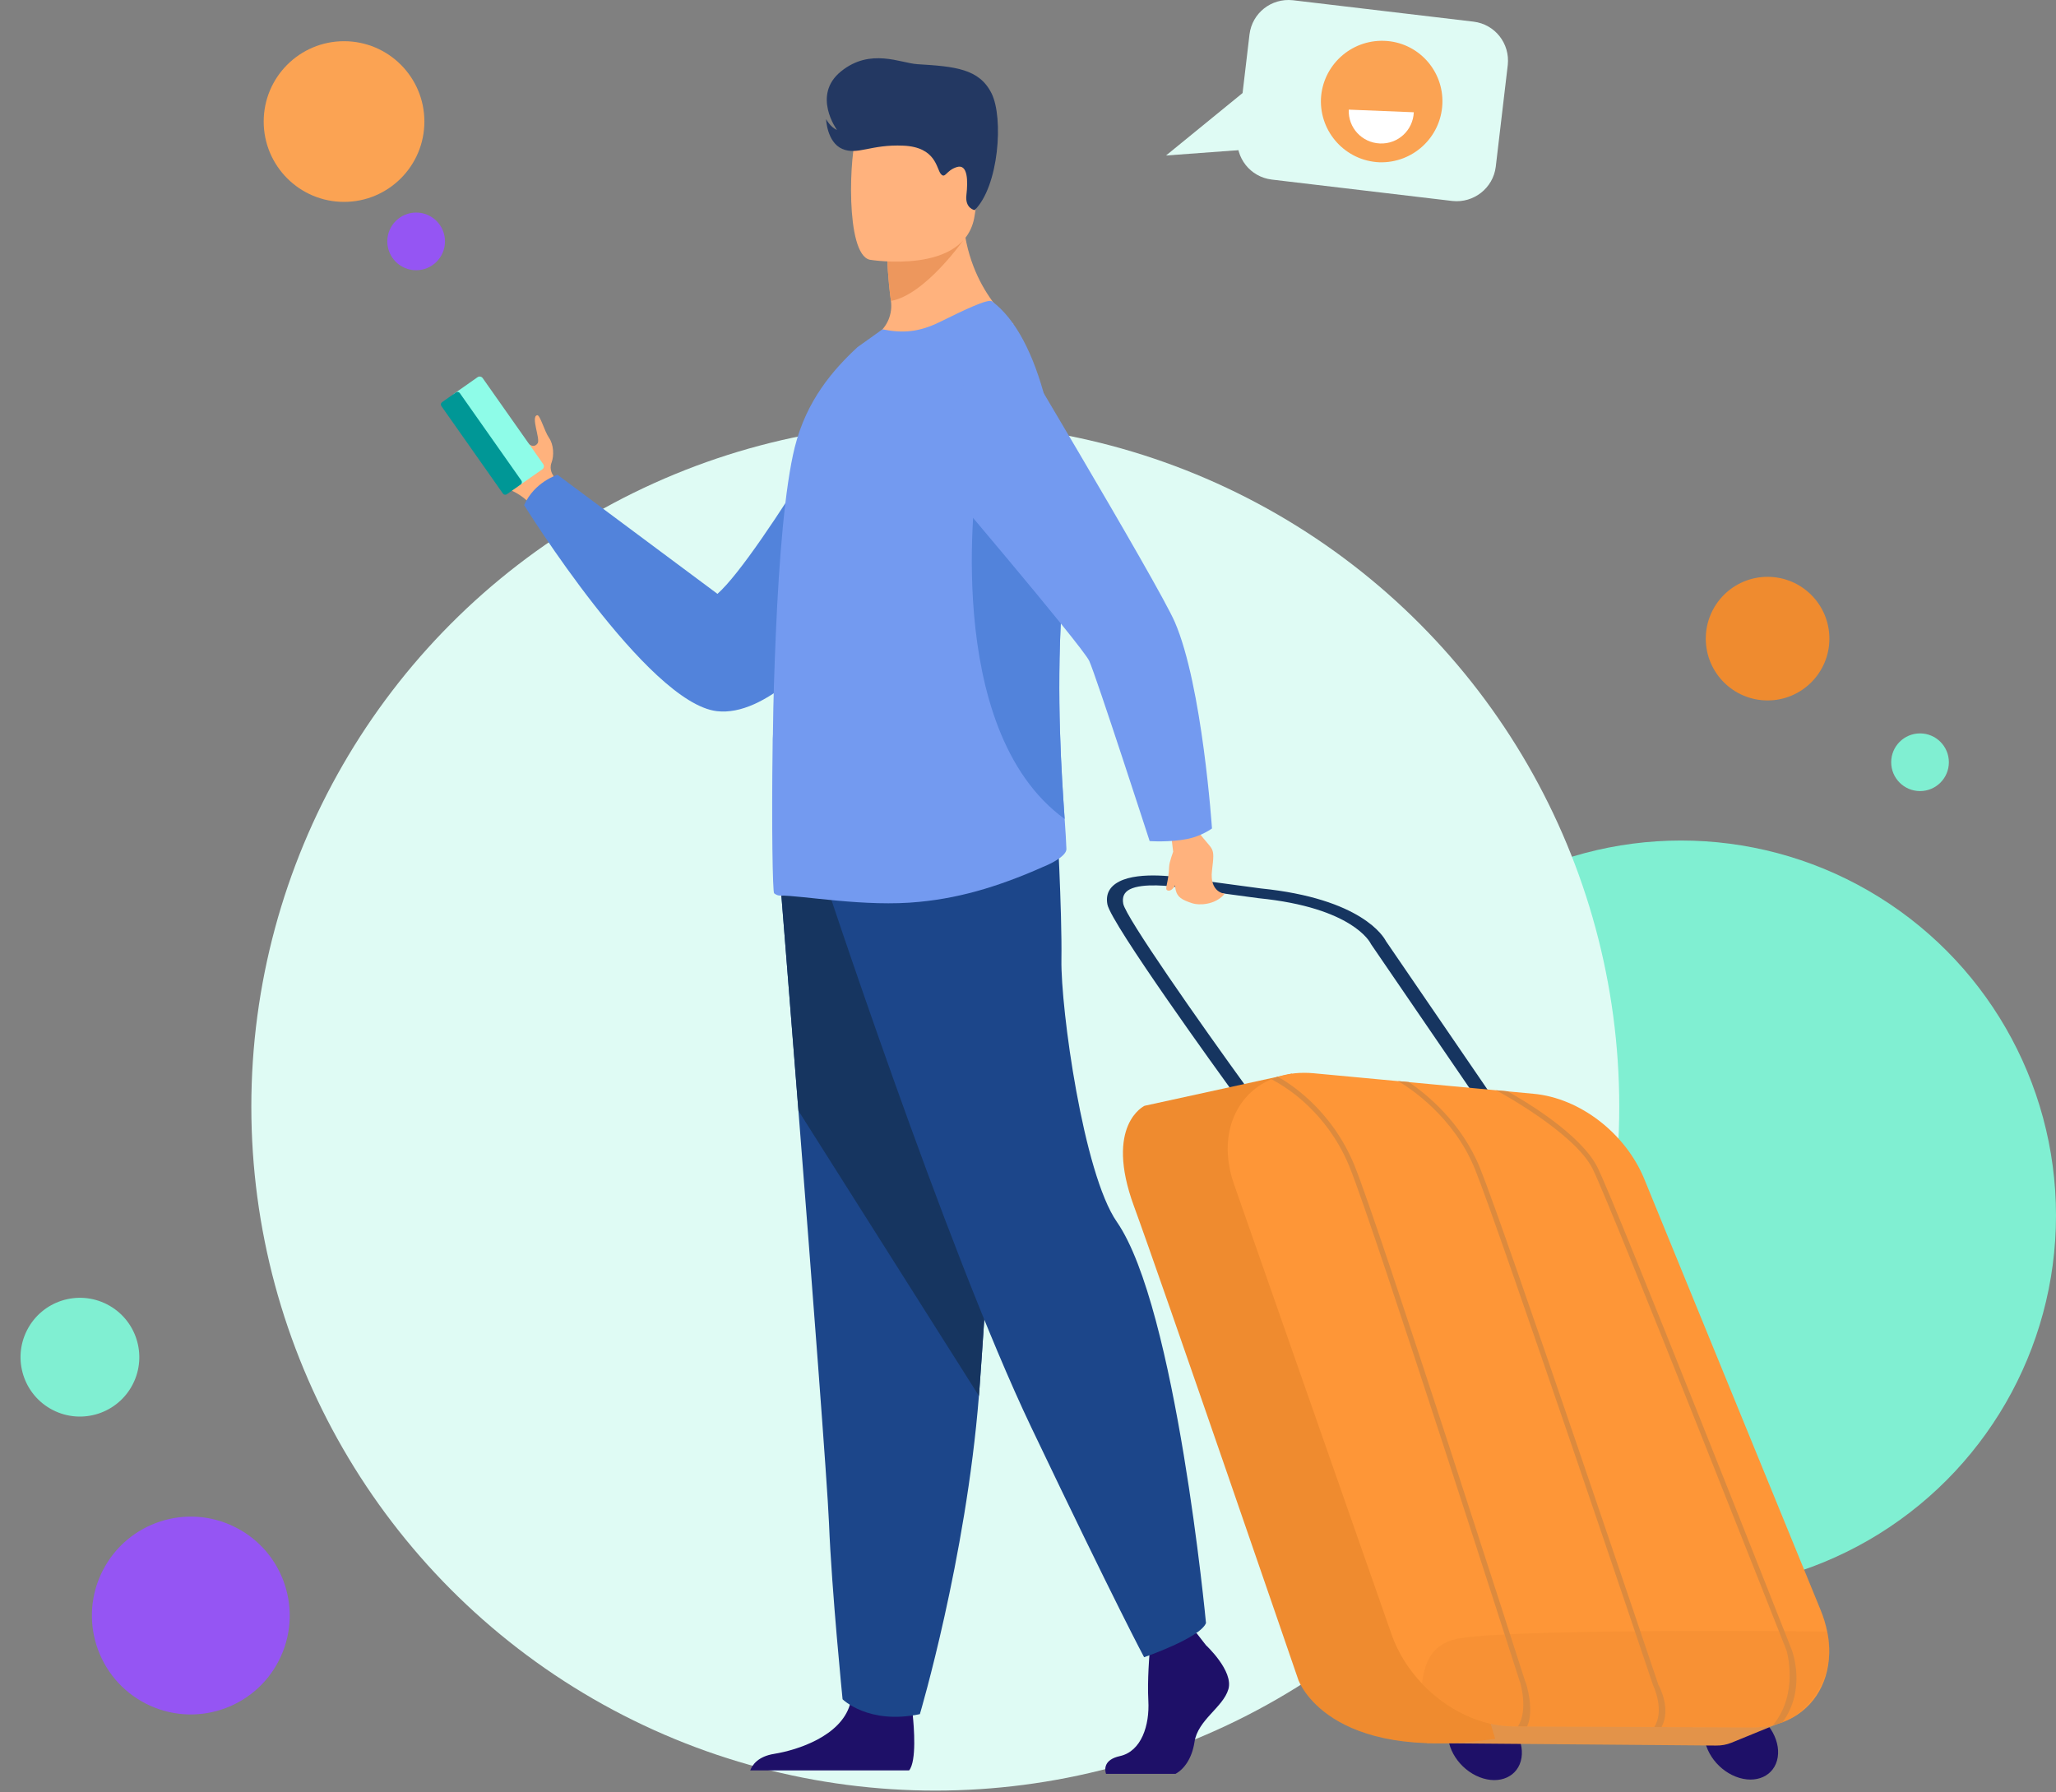
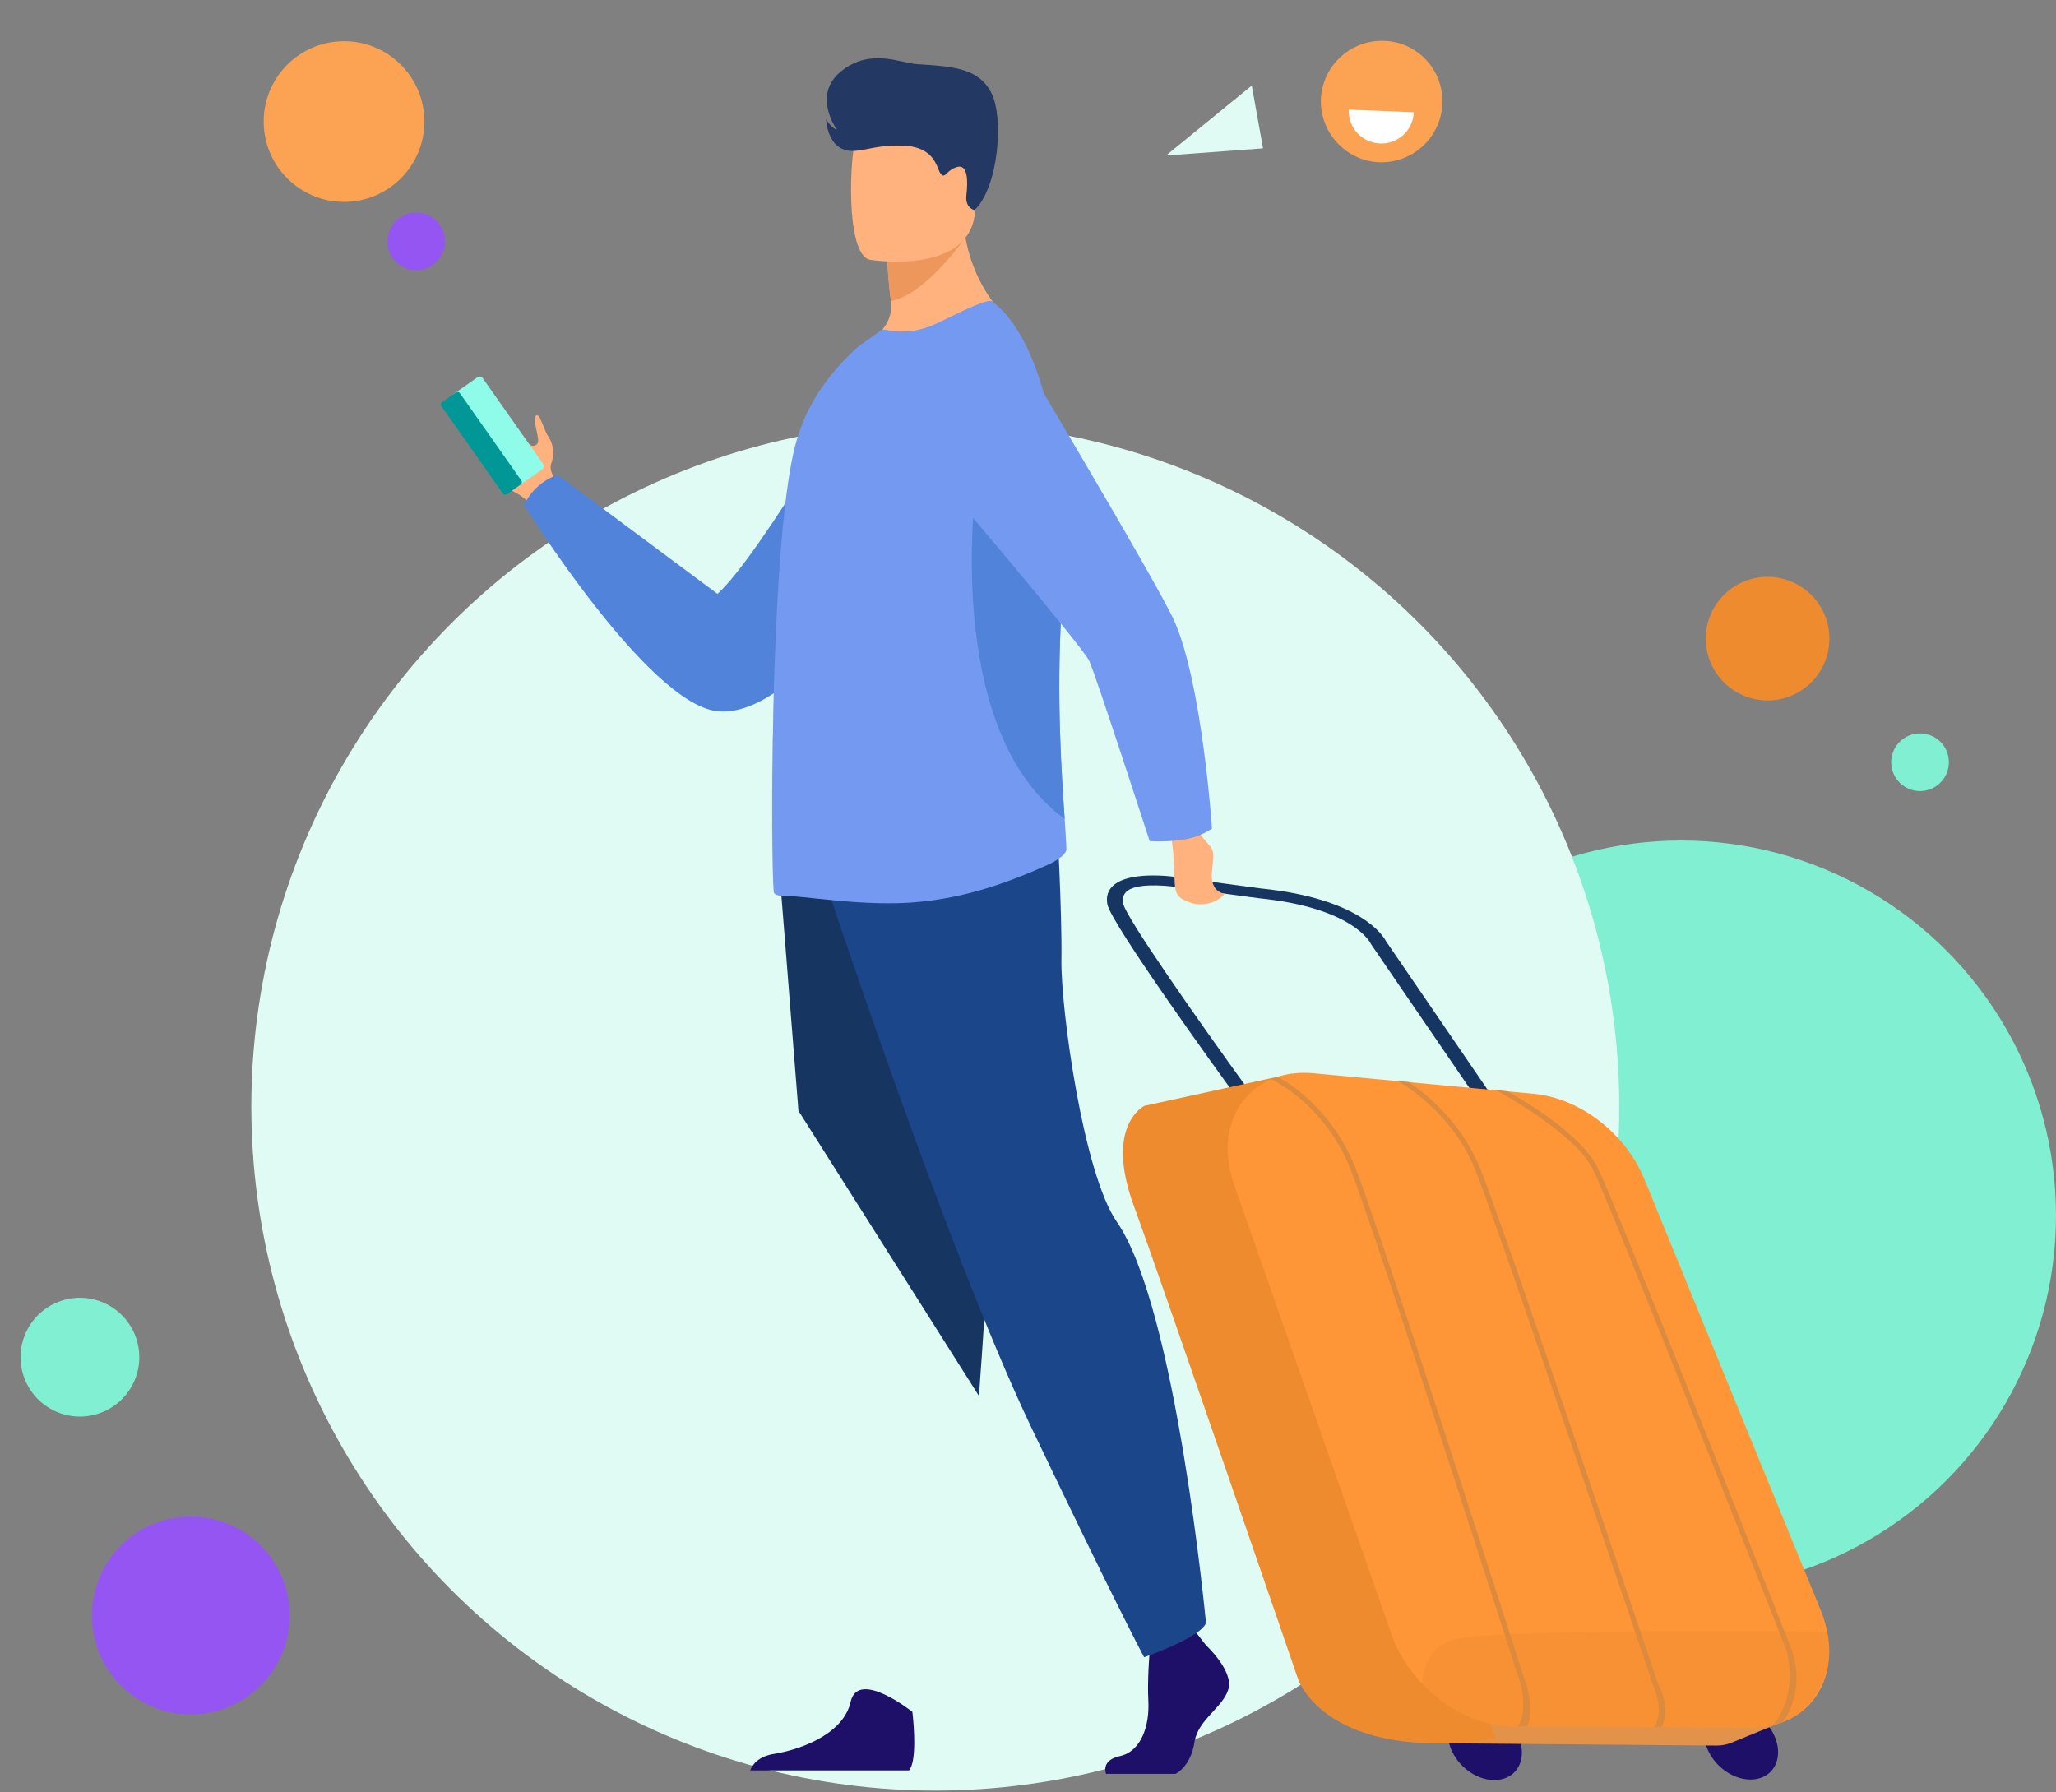
<svg xmlns="http://www.w3.org/2000/svg" width="499" height="435" viewBox="0 0 499 435" fill="none">
  <rect x="0" y="0" width="499" height="435" fill="#808080" stroke="none" />
  <circle cx="408" cy="295" r="91" fill="#80EFD2" />
  <circle cx="227" cy="268.587" r="166" fill="#DFFBF4" />
-   <path d="M115.784 107.348C117.538 112.059 120.584 117.53 123.769 118.889C127.386 120.431 128.895 122.606 128.895 122.606L131.819 120.914L135.309 118.889C135.309 118.889 135.226 118.5 135.054 117.868C134.888 117.241 134.627 116.364 134.272 115.399C134.272 115.399 133.201 114.028 133.856 112.297C134.51 110.572 134.383 107.903 133.262 106.283C132.141 104.663 131.065 100.657 130.388 100.773C128.751 101.051 131.192 106.555 130.493 107.576C129.866 108.497 129.073 108.18 128.923 108.108C128.912 108.103 128.901 108.097 128.895 108.092C124.318 106.083 118.764 95.247 116.306 96.707C115.396 97.261 115.041 105.34 115.784 107.348Z" fill="#FFB27D" />
+   <path d="M115.784 107.348C117.538 112.059 120.584 117.53 123.769 118.889C127.386 120.431 128.895 122.606 128.895 122.606L131.819 120.914L135.309 118.889C135.309 118.889 135.226 118.5 135.054 117.868C134.888 117.241 134.627 116.364 134.272 115.399C134.272 115.399 133.201 114.028 133.856 112.297C134.51 110.572 134.383 107.903 133.262 106.283C132.141 104.663 131.065 100.657 130.388 100.773C128.751 101.051 131.192 106.555 130.493 107.576C129.866 108.497 129.073 108.18 128.923 108.108C128.912 108.103 128.901 108.097 128.895 108.092C124.318 106.083 118.764 95.247 116.306 96.707C115.396 97.261 115.041 105.34 115.784 107.348" fill="#FFB27D" />
  <path d="M131.62 113.906L125.883 117.934C125.478 118.217 124.912 118.118 124.629 117.712L109.942 96.834C109.659 96.429 109.759 95.868 110.164 95.58L115.901 91.552C116.306 91.269 116.872 91.369 117.155 91.774L131.847 112.652C132.125 113.057 132.03 113.623 131.62 113.906Z" fill="#8EFCE8" />
  <path d="M126.376 117.596L123.014 119.954C122.703 120.171 122.276 120.093 122.06 119.788L107.123 98.56C106.907 98.249 106.985 97.822 107.29 97.605L110.652 95.247C110.963 95.031 111.39 95.109 111.607 95.414L126.543 116.642C126.759 116.947 126.681 117.38 126.376 117.596Z" fill="#009796" />
  <path d="M213.902 83.951C213.902 83.951 184.717 134.779 174.131 144.134L135.309 115.232C135.309 115.232 129.678 116.958 127.208 122.606C127.208 122.606 157.048 170.622 173.992 172.603C197.14 175.31 229.781 115.116 229.781 115.116L213.902 83.951Z" fill="#5283DB" />
  <path d="M268.432 430.53H285.293C287.418 429.376 289.305 426.74 289.904 422.812C290.725 417.386 296.817 414.429 298.132 409.99C299.447 405.551 292.7 399.309 292.7 399.309L291.568 397.856L290.392 396.346L279.201 398.976C279.201 398.976 278.924 401.634 278.757 405.03C278.635 407.476 278.574 410.306 278.707 412.781C279.035 418.695 277.054 425.065 271.783 426.219C267.905 427.079 268.077 429.381 268.432 430.53Z" fill="#1E1068" />
  <path d="M182.087 429.681H220.649C222.502 427.423 221.819 419.078 221.536 416.354C221.475 415.805 221.436 415.488 221.436 415.488C221.436 415.488 208.27 404.969 206.461 413.025C206.406 413.28 206.339 413.524 206.267 413.768C203.987 421.298 193.767 424.721 187.869 425.675C184.029 426.297 182.609 428.289 182.087 429.681Z" fill="#1E1068" />
-   <path d="M189.434 214.726C189.434 214.726 191.431 239.638 193.784 269.583C196.979 310.263 200.819 360.227 201.202 369.692C201.856 386.132 204.497 412.42 204.497 412.42C204.497 412.42 210.75 418.668 223.256 416.032C223.256 416.032 234.409 378.497 237.588 338.788C237.638 338.138 237.688 337.478 237.738 336.829C240.701 296.398 245.306 211.269 245.306 211.269L189.434 214.726Z" fill="#1C468A" />
  <path d="M189.434 214.726C189.434 214.726 191.431 239.638 193.784 269.583L237.588 338.793C237.638 338.144 237.688 337.484 237.738 336.835C240.701 296.404 245.306 211.275 245.306 211.275L189.434 214.726Z" fill="#163560" />
  <path d="M199.204 210.665C199.204 210.665 229.437 302.723 250.266 346.361C271.094 389.994 277.68 402.217 277.68 402.217C277.68 402.217 291.279 397.545 292.7 393.922C292.7 393.922 285.481 317.343 271.061 296.548C262.911 284.802 257.434 244.793 257.612 232.947C257.789 221.107 256.447 197.576 256.447 197.576L199.204 210.665Z" fill="#1C468A" />
  <path d="M207.532 86.159C221.614 90.598 245.982 78.619 245.982 78.619C245.982 78.619 232.999 68.887 233.682 48.652L222.79 57.413L215.394 63.366C215.394 63.366 215.422 66.873 216.232 73.026C216.232 73.043 216.238 73.054 216.238 73.076C216.643 76.15 215.405 79.223 212.925 81.093C209.458 83.707 207.532 86.159 207.532 86.159Z" fill="#FFB27D" />
  <path d="M215.395 63.372C215.395 63.372 215.422 66.878 216.232 73.031C224.427 71.628 233.721 58.4 233.721 58.4C229.548 57.196 225.898 56.986 222.785 57.424L215.395 63.372Z" fill="#ED975D" />
  <path d="M211.089 63.039C211.089 63.039 234.353 66.895 236.534 52.392C238.72 37.888 243.192 28.617 228.433 25.543C213.669 22.464 209.946 27.563 208.037 32.229C206.129 36.895 205.097 61.663 211.089 63.039Z" fill="#FFB27D" />
  <path d="M187.88 216.801C188.307 217.156 188.796 217.367 189.362 217.367C194.649 217.295 210.074 220.224 223.118 218.887C234.12 217.833 243.858 214.582 254.311 209.899C255.704 209.272 258.894 207.574 258.822 206.026C258.777 204.328 258.605 201.87 258.395 198.769C257.657 187.988 256.364 169.457 257.618 148.068C257.84 144.084 257.962 140.134 257.978 136.244C258.089 107.26 252.33 81.759 240.767 73.132C239.78 72.421 233.715 75.384 228.145 78.125C222.996 80.661 219.04 80.91 214.18 79.928L208.121 84.25C202.195 89.743 195.709 97.211 192.89 108.552C190.494 118.201 189.084 135.595 188.307 153.627C187.958 161.795 187.675 170.039 187.597 177.857V178.135C187.525 178.911 187.525 179.755 187.525 180.531C187.242 200.605 187.531 216.518 187.88 216.801Z" fill="#739AF0" />
  <path d="M258.4 198.769C257.662 187.988 256.369 169.451 257.623 148.062C257.851 144.078 257.967 140.128 257.984 136.239C253.168 124.565 249.229 116.104 249.229 116.104H237.083C237.083 116.109 228.184 176.836 258.4 198.769Z" fill="#5283DB" />
  <path d="M236.556 50.999C236.556 50.999 234.165 50.599 234.553 47.315C234.936 44.03 234.93 39.741 232.256 40.54C229.582 41.339 229.448 43.481 228.355 42.227C227.257 40.978 227.235 35.719 219.278 35.352C211.322 34.986 208.093 37.755 204.392 36.124C200.691 34.504 200.497 28.905 200.497 28.905C200.497 28.905 201.546 30.903 203.138 31.535C203.138 31.535 196.968 23.107 204.115 17.326C211.261 11.544 218.546 15.328 222.679 15.578C231.79 16.127 237.671 16.677 240.651 22.652C243.63 28.645 242.398 45.24 236.556 50.999Z" fill="#233862" />
  <path d="M413.721 419.555C412.994 424.066 416.379 429.287 421.278 431.201C426.177 433.121 430.733 431.024 431.459 426.507C432.186 421.997 428.802 416.776 423.903 414.856C419.003 412.942 414.448 415.039 413.721 419.555Z" fill="#1E1068" />
  <path d="M351.535 419.677C350.808 424.188 354.193 429.409 359.092 431.329C363.991 433.249 368.547 431.152 369.273 426.635C370 422.124 366.616 416.903 361.717 414.989C356.817 413.058 352.262 415.167 351.535 419.677Z" fill="#1E1068" />
  <path d="M431.359 418.418L420.202 422.979C419.07 423.439 417.81 423.672 416.49 423.656L346.358 423.068L335.389 410.112L431.359 418.418Z" fill="#E39349" />
  <path d="M359.564 268.345L332.726 229.107L332.693 229.035C332.526 228.686 328.243 220.285 305.528 218.005L305.422 217.994L286.713 215.469C284.289 215.031 277.314 214.243 274.207 215.847C272.826 216.562 272.31 217.705 272.62 219.353C273.231 222.61 291.063 248.061 302.898 264.367L299.38 265.249C296.34 261.06 269.652 224.18 268.77 219.492C268.309 217.034 269.275 215.175 271.633 213.955C276.71 211.336 286.497 212.962 287.529 213.139L305.983 215.625C330.44 218.094 335.828 227.343 336.366 228.403L363.114 267.502L359.564 268.345Z" fill="#163560" />
  <path d="M313.54 260.572L277.781 268.384C277.781 268.384 267.954 272.995 275.217 292.753C281.609 310.141 315.105 407.693 315.105 407.693C315.105 407.693 322.079 427.995 362.893 422.013L313.54 260.572Z" fill="#EF8B2F" />
  <path d="M299.514 287.454L337.747 396.702C339.295 401.124 341.87 405.18 345.099 408.586C351.075 414.895 359.286 418.973 367.331 419.006L402.392 419.156L403.263 419.161L425.223 419.256C427.431 419.267 429.484 418.973 431.365 418.423C431.803 418.29 432.236 418.152 432.652 417.996C439.577 415.4 443.793 409.063 443.949 401.273C444.021 397.961 443.355 394.382 441.857 390.72L399.096 286.2C394.535 275.053 383.472 266.514 372.236 265.471L365.9 264.878L364.391 264.739H364.385L363.115 264.617L341.925 262.636L339.329 262.398L318.877 260.489C315.67 260.189 312.719 260.511 310.116 261.354C309.944 261.41 309.778 261.465 309.606 261.527L308.557 261.932C299.685 265.693 295.463 275.886 299.514 287.454Z" fill="#FE9637" />
  <g opacity="0.7">
    <path opacity="0.5" d="M345.099 408.586C351.075 414.895 359.286 418.973 367.331 419.006L402.392 419.156L403.263 419.161L425.223 419.256C427.431 419.267 429.484 418.973 431.365 418.423C431.804 418.296 432.236 418.152 432.653 417.996C439.577 415.4 445.908 405.967 443.466 395.98C443.466 395.98 369.157 395.142 354.309 397.623C346.653 398.904 345.737 404.625 345.099 408.586Z" fill="#EF8B2F" />
  </g>
  <path d="M363.114 264.611C363.292 264.706 382.134 274.815 386.556 283.714C391.106 292.864 433.185 399.52 433.601 400.596C433.634 400.68 436.686 410.994 430.316 418.69L431.359 418.418C431.798 418.285 432.23 418.146 432.647 417.991C438.433 410.001 435.021 400.813 434.86 400.413C433.124 396.014 392.326 292.608 387.749 283.393C383.738 275.32 370.222 267.291 365.888 264.872L364.379 264.733H364.374L363.114 264.611Z" fill="#DC8A3E" />
  <path d="M339.323 262.386C342.075 264.001 352.778 270.925 357.971 283.737C364.069 298.762 400.844 407.937 401.215 409.036L401.243 409.113L401.282 409.191C401.31 409.246 404.073 415.133 401.509 419.145L402.392 419.15L403.263 419.156C405.593 414.861 402.88 409.59 402.48 408.853C401.343 405.479 365.273 298.44 359.225 283.531C354.748 272.485 346.347 265.632 341.925 262.625L339.323 262.386Z" fill="#DC8A3E" />
  <path d="M308.557 261.926C308.635 261.965 312.508 263.912 316.286 267.286C320.059 270.665 324.559 275.858 327.533 283.193C333.625 298.212 368.502 407.027 368.857 408.12L368.885 408.203L368.929 408.276C368.957 408.331 370.976 414.989 368.419 419.001L370.627 419.012C372.424 415.35 370.555 408.731 370.127 407.948C369.012 404.469 334.834 297.891 328.786 282.982C323.099 268.961 312.363 262.547 310.116 261.338C309.944 261.393 309.778 261.449 309.606 261.51L308.557 261.926Z" fill="#DC8A3E" />
  <path d="M283.068 194.192C283.068 194.192 284.627 205.327 284.738 206.775C285.465 216.574 284.083 217.517 289.432 219.248C290.913 219.725 294.947 219.736 297.255 216.901C297.255 216.901 293.515 216.662 294.159 211.286C294.903 205.083 294.514 206.842 290.752 201.782L289.876 192.477L283.068 194.192Z" fill="#FFB27D" />
  <path d="M288.139 203.629C283.767 204.484 279.023 204.134 279.023 204.134C279.023 204.134 266.04 164.086 264.37 160.424C262.7 156.768 225.809 113.463 225.809 113.463L241.178 75.057C241.178 75.057 281.076 141.615 285.132 150.97C291.829 166.427 294.153 201.077 294.153 201.077C294.153 201.077 291.574 202.958 288.139 203.629Z" fill="#739AF0" />
-   <path d="M284.727 206.77C284.727 206.77 283.784 209.216 283.751 210.365C283.645 214.043 282.619 215.747 283.274 216.069C284.627 216.74 285.981 213.866 286.497 211.369C287.019 208.872 284.727 206.77 284.727 206.77Z" fill="#FFB27D" />
  <circle cx="19.398" cy="329.397" r="14.412" transform="rotate(117.124 19.398 329.397)" fill="#80EFD2" />
  <circle cx="101" cy="58.587" r="7" fill="#9555F3" />
  <path d="M35.368 413.462C23.57 407.419 18.905 392.955 24.948 381.157C30.992 369.359 45.456 364.694 57.254 370.738C69.052 376.781 73.716 391.245 67.673 403.043C61.629 414.841 47.166 419.506 35.368 413.462Z" fill="#9555F3" />
-   <path d="M352.533 48.782L308.642 43.58C303.44 42.942 299.79 38.288 300.338 33.087L303.258 8.358C303.897 3.157 308.55 -0.493 313.752 0.054L357.642 5.256C362.844 5.894 366.494 10.548 365.946 15.749L363.026 40.478C362.387 45.679 357.642 49.329 352.533 48.782Z" fill="#DFFBF4" />
  <path d="M303.805 20.768L283.001 37.74L306.543 36.007L303.805 20.768Z" fill="#DFFBF4" />
  <path d="M350.069 25.239C349.704 33.36 342.86 39.657 334.739 39.383C326.618 39.018 320.322 32.174 320.595 24.053C320.96 15.932 327.804 9.635 335.925 9.909C344.138 10.183 350.434 17.118 350.069 25.239Z" fill="#FBA353" />
  <path d="M327.348 26.608C327.165 30.988 330.541 34.638 334.921 34.82C339.301 35.003 342.951 31.627 343.134 27.247L327.348 26.608Z" fill="white" />
  <circle cx="83.5" cy="29.5" r="19.5" fill="#FBA353" />
  <circle cx="466" cy="185" r="7" fill="#80EFD2" />
  <circle cx="429" cy="155" r="15" fill="#EF8B2F" />
</svg>